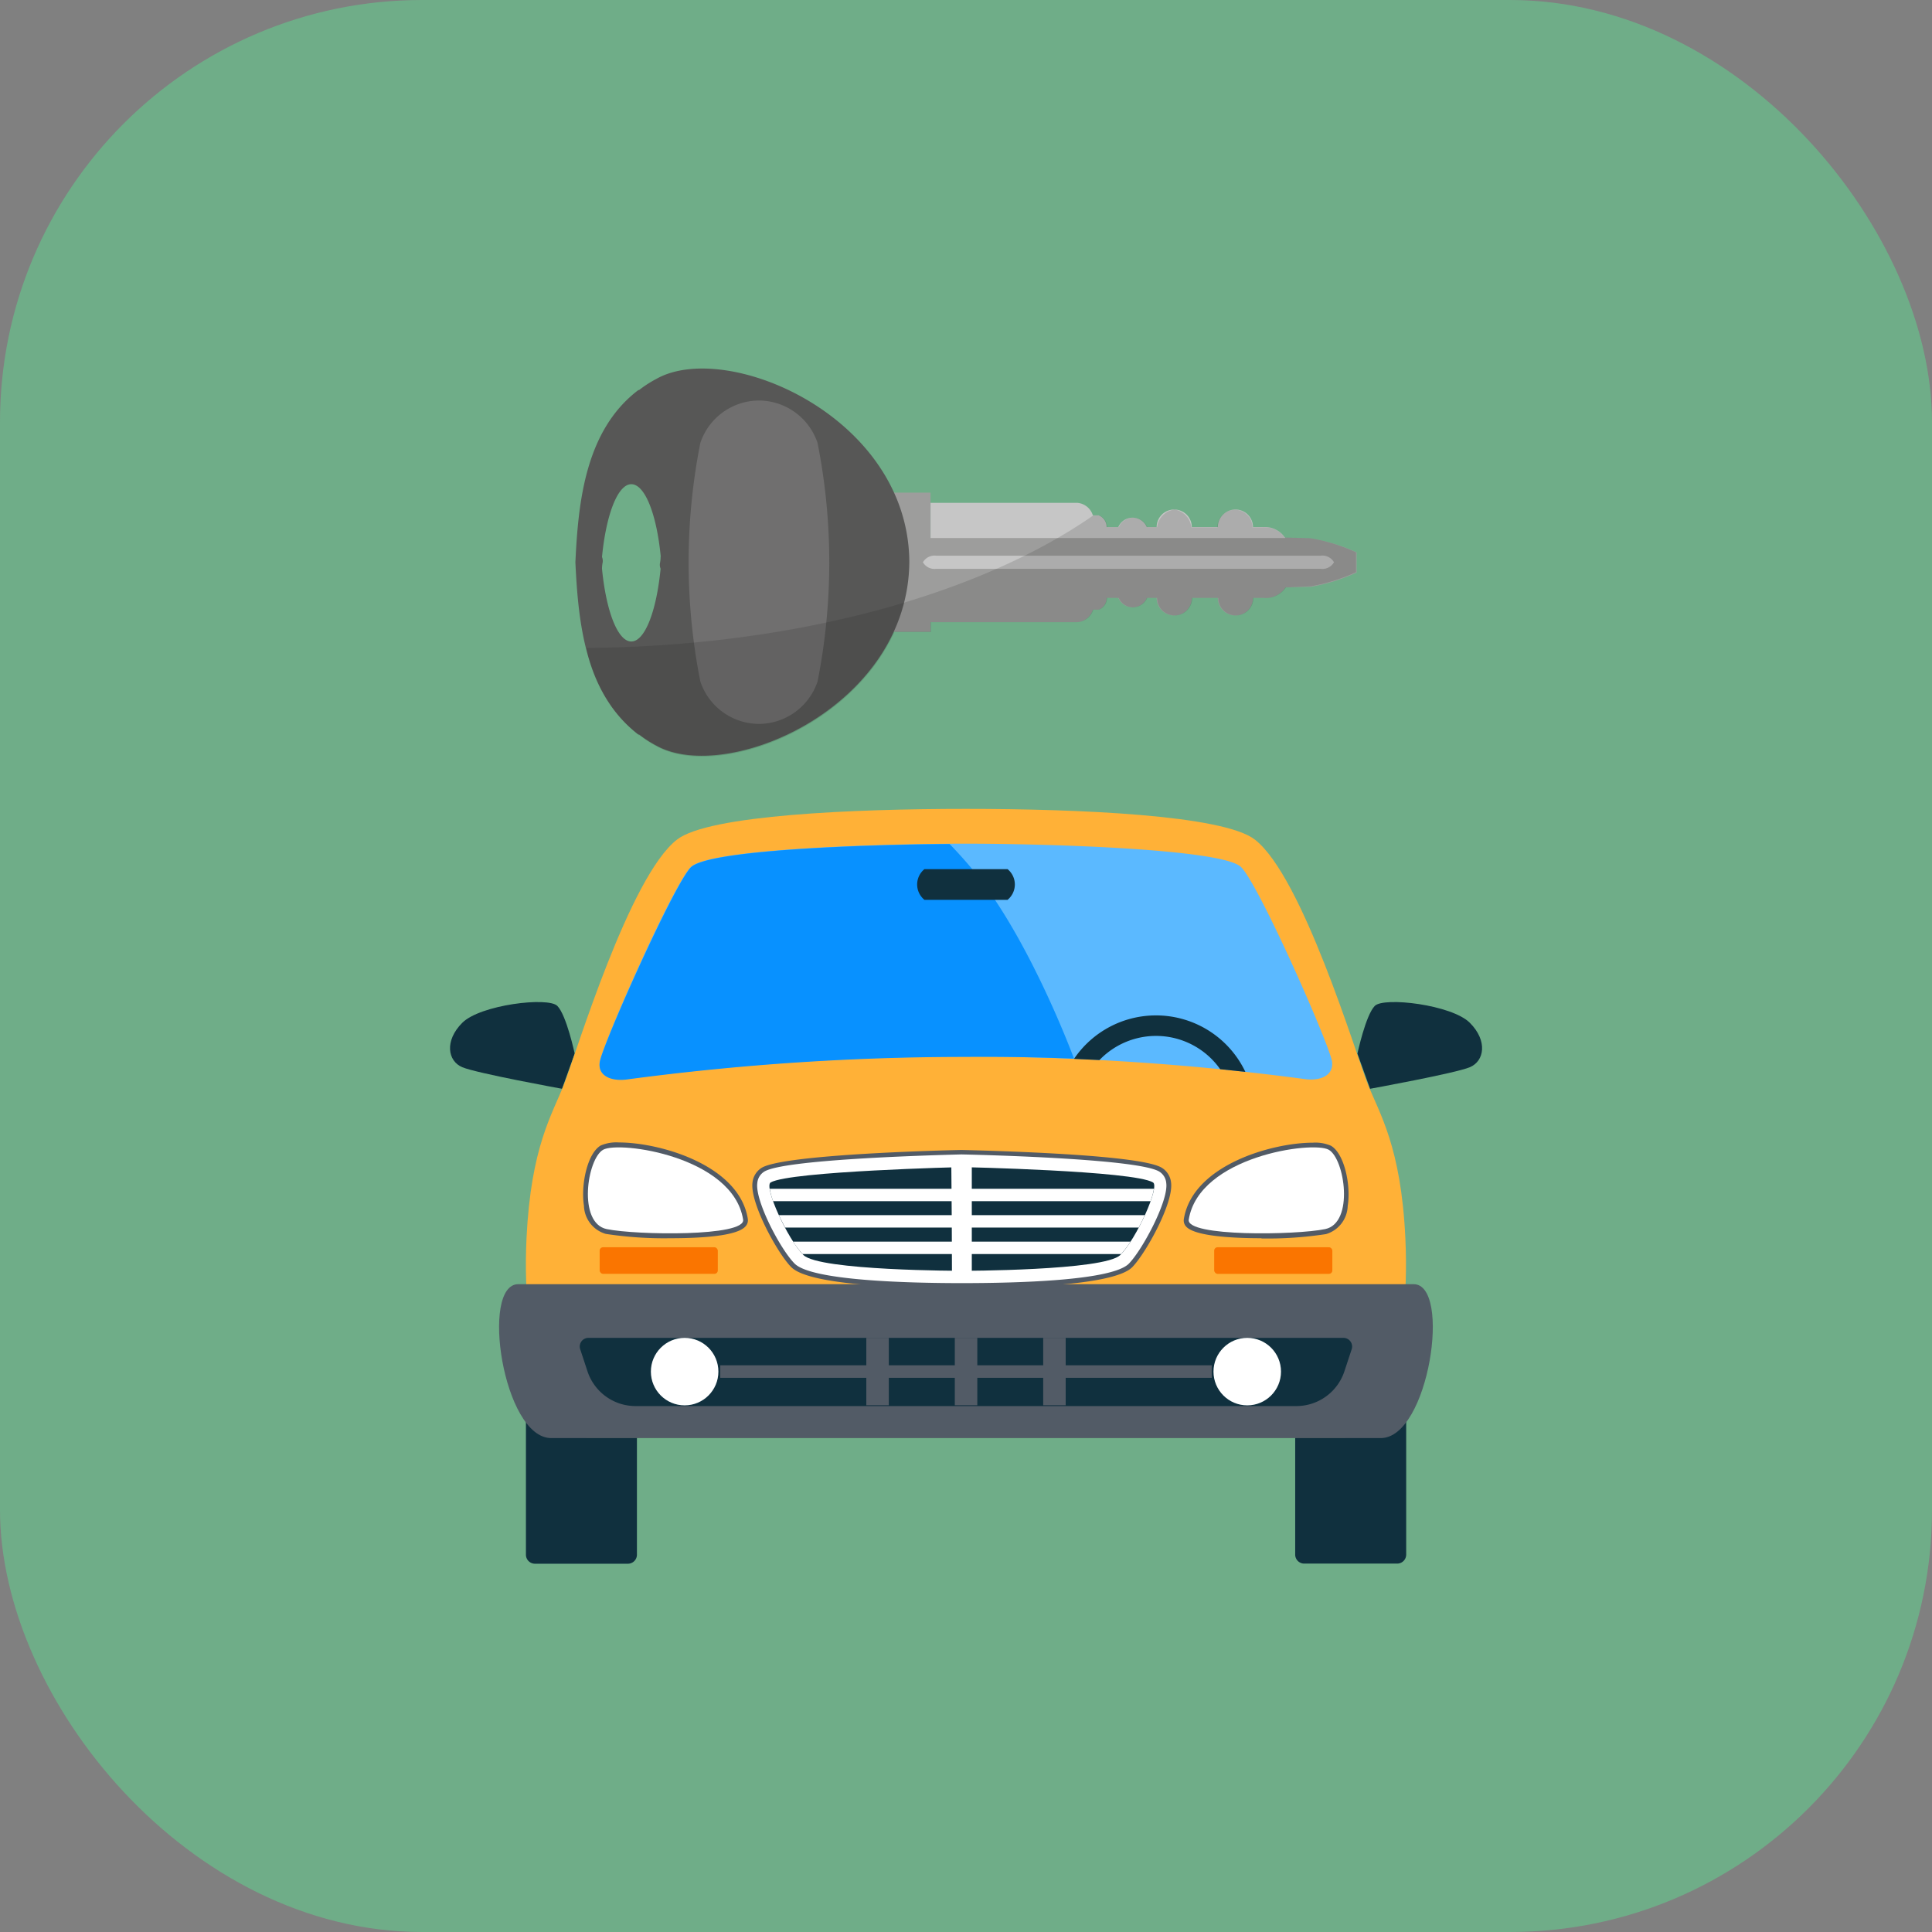
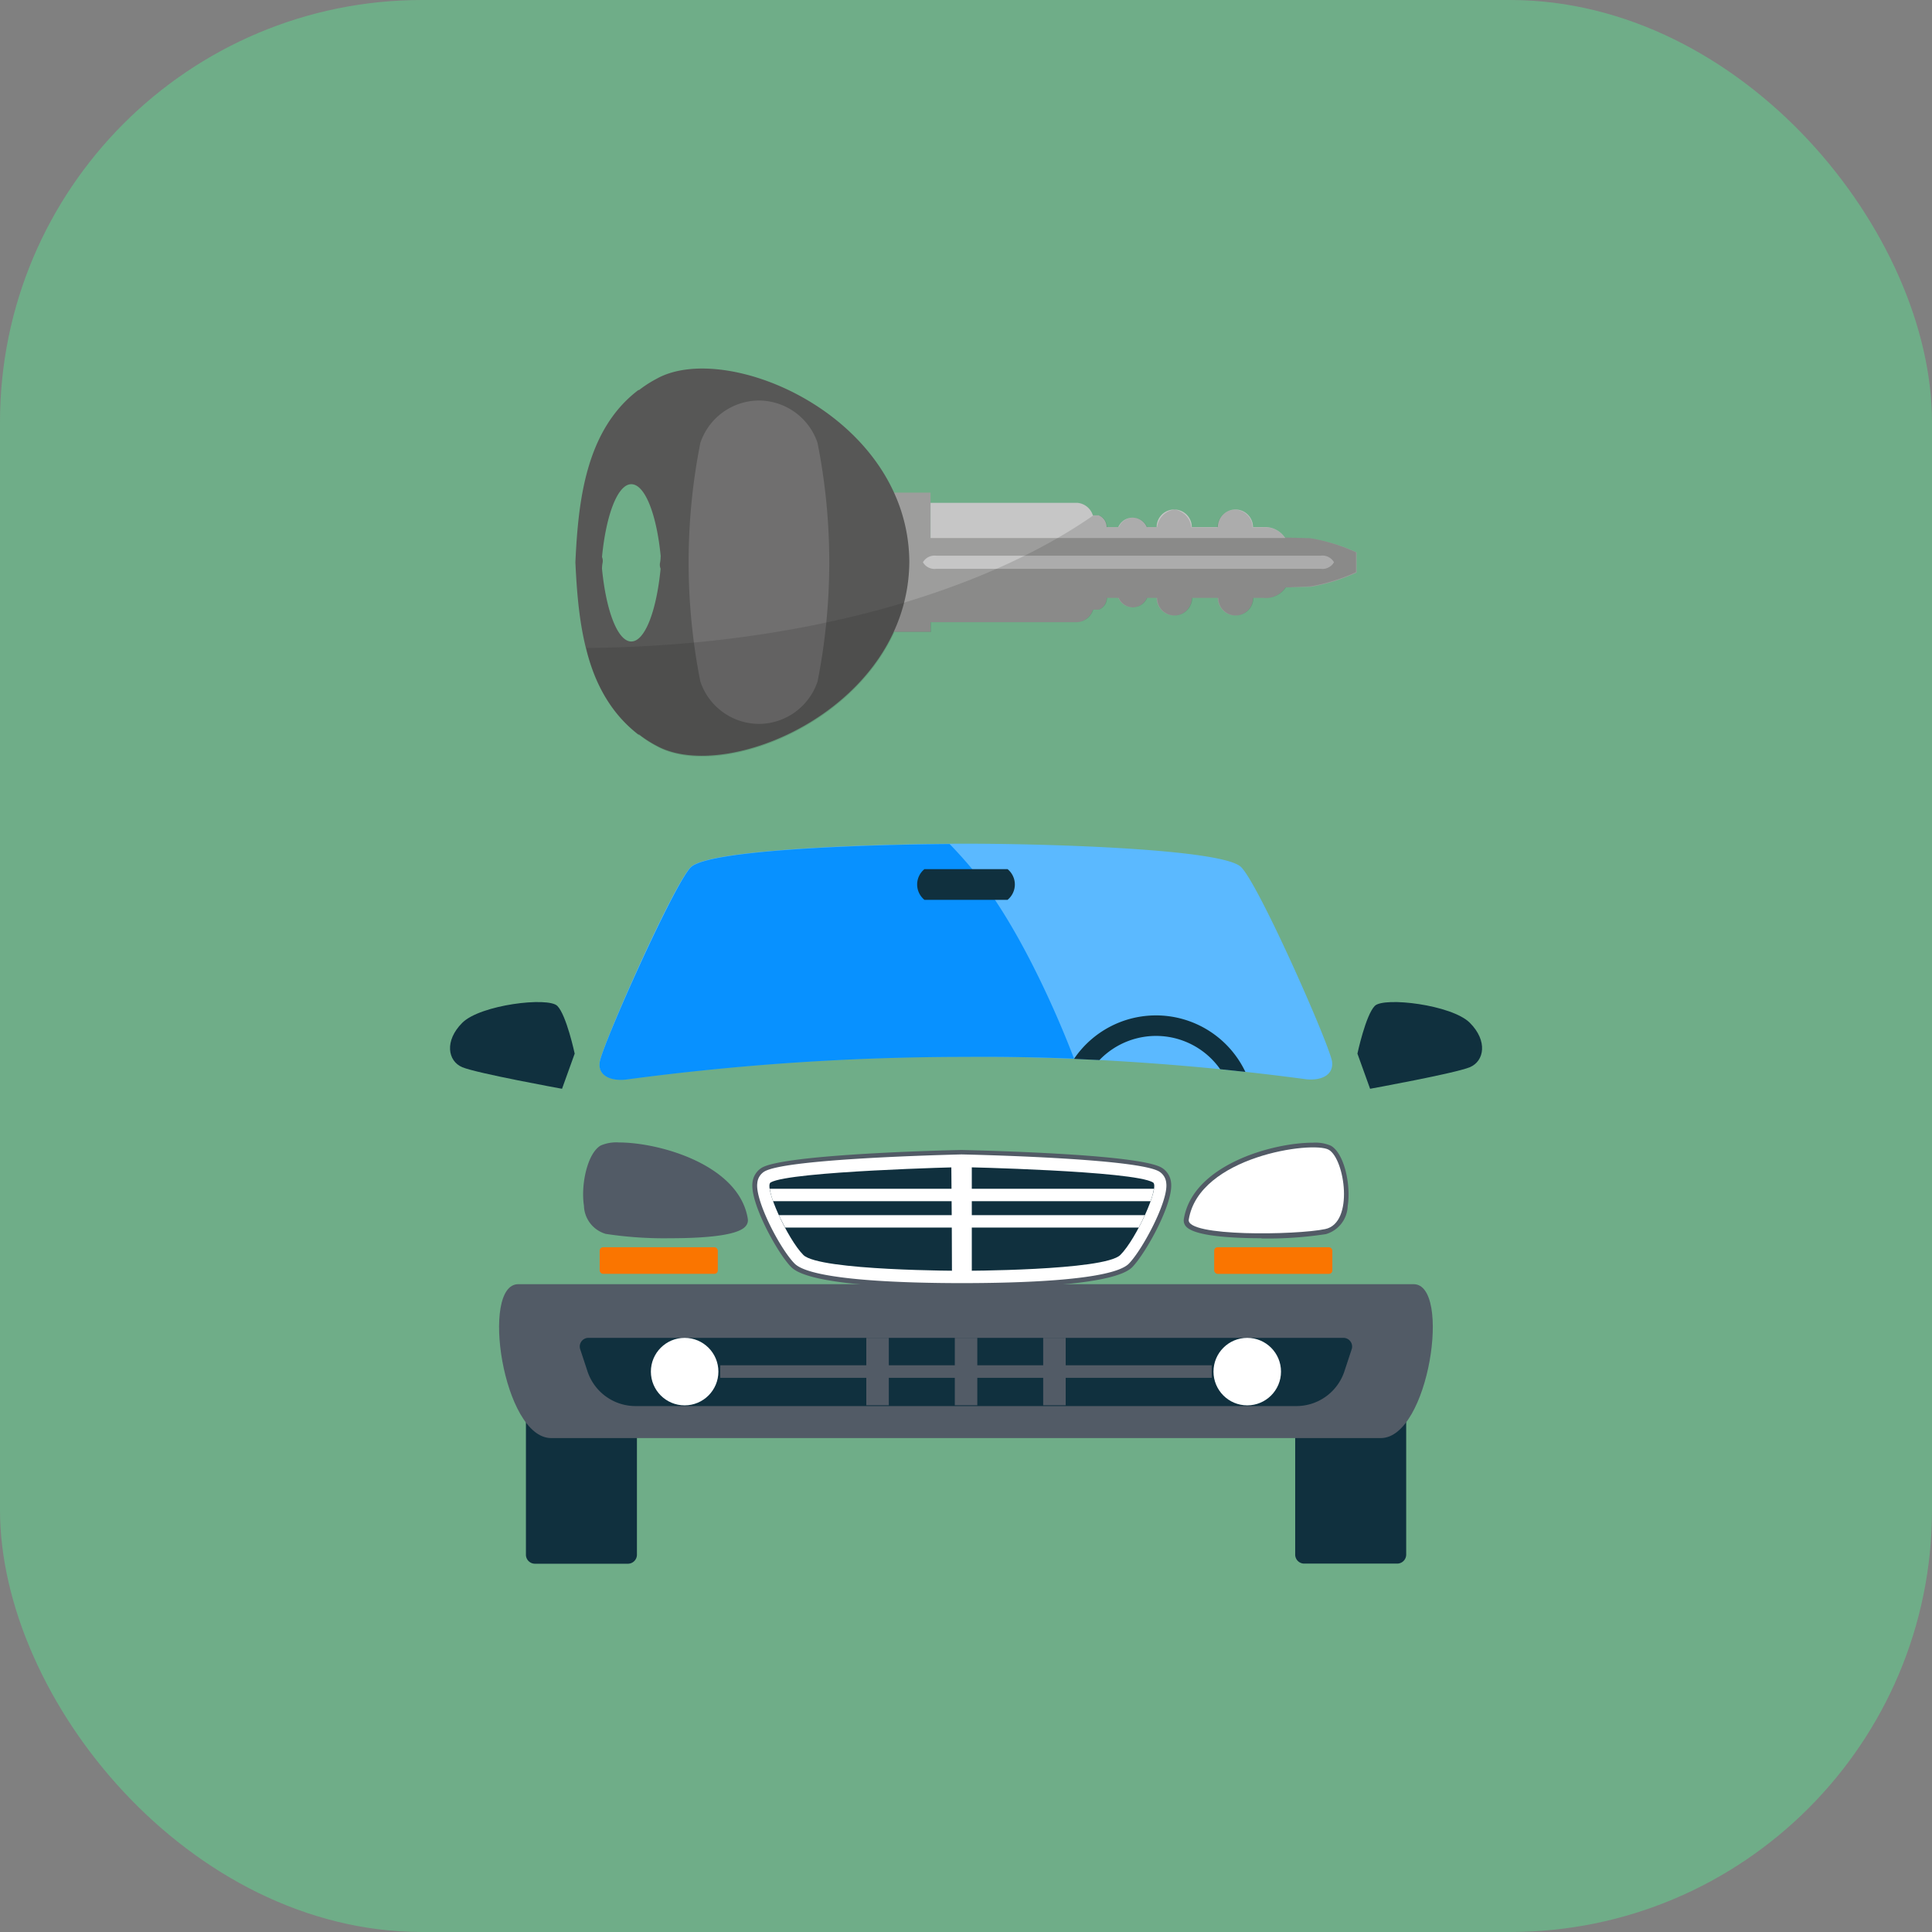
<svg xmlns="http://www.w3.org/2000/svg" viewBox="0 0 164.83 164.83">
  <rect x="0" y="0" width="164.83" height="164.83" fill="#808080" stroke="none" />
  <defs>
    <style>
      .cls-1 {
        isolation: isolate;
      }

      .cls-2 {
        fill: #6fad88;
      }

      .cls-3 {
        fill: #10303e;
      }

      .cls-4 {
        fill: #ffb137;
      }

      .cls-5 {
        fill: #5bb9ff;
      }

      .cls-6 {
        fill: #525b66;
      }

      .cls-7 {
        fill: #fff;
      }

      .cls-8 {
        fill: #0891ff;
      }

      .cls-9 {
        fill: #fa7500;
      }

      .cls-10 {
        fill: #9d9d9c;
      }

      .cls-11 {
        fill: #c6c6c6;
      }

      .cls-12 {
        fill: #575756;
      }

      .cls-13 {
        fill: #706f6f;
      }

      .cls-14 {
        fill: #1d1d1b;
        opacity: 0.15;
        mix-blend-mode: multiply;
      }
    </style>
  </defs>
  <title>29</title>
  <g class="cls-1">
    <g id="_1" data-name="1">
      <rect class="cls-2" width="164.83" height="164.83" rx="36.01" ry="36.01" />
      <g>
        <g>
          <path class="cls-3" d="M646.22,112.57s-0.7-3.28-1.48-4.07-6.57-.1-8.11,1.44-1.24,3.27,0,3.79,8.51,1.84,8.51,1.84Z" transform="translate(-597.19 -22.68)" />
          <path class="cls-3" d="M708.44,137.15h7.93a0.77,0.77,0,0,1,.77.77v18.17a0,0,0,0,1,0,0h-9.47a0,0,0,0,1,0,0V137.91A0.77,0.77,0,0,1,708.44,137.15Z" transform="translate(827.64 270.55) rotate(180)" />
          <path class="cls-3" d="M44.87,114.47h9.47a0,0,0,0,1,0,0v18.17a0.77,0.77,0,0,1-.77.77H45.64a0.77,0.77,0,0,1-.77-0.77V114.47A0,0,0,0,1,44.87,114.47Z" />
-           <path class="cls-4" d="M717.09,128.32c-0.37-7.85-2.22-10.64-3.23-13.21s-5.56-17.66-9.61-20.8c-2.71-2.1-15.11-2.62-24.65-2.62s-21.95.52-24.65,2.62c-4.05,3.14-8.57,18.11-9.61,20.8s-2.85,5.36-3.23,13.21c-0.48,10.13,2.35,17,5.23,17h64.52C714.74,145.32,717.57,138.45,717.09,128.32Z" transform="translate(-597.19 -22.68)" />
          <path class="cls-3" d="M713,112.57s0.7-3.28,1.48-4.07,6.57-.1,8.11,1.44,1.24,3.27,0,3.79-8.51,1.84-8.51,1.84Z" transform="translate(-597.19 -22.68)" />
          <path class="cls-5" d="M710.83,113.21c-0.33-1.67-6.21-15-7.75-16.55s-16.41-2-23.48-2-21.94.43-23.48,2-7.42,14.88-7.75,16.55c-0.22,1.14.82,1.69,2.19,1.55a218.43,218.43,0,0,1,58.08,0C710,114.89,711,114.35,710.83,113.21Z" transform="translate(-597.19 -22.68)" />
          <path class="cls-3" d="M695.82,109.31a8.44,8.44,0,0,0-7,3.71l2.17,0.1a6.69,6.69,0,0,1,10.3.78l2.15,0.23A8.44,8.44,0,0,0,695.82,109.31Z" transform="translate(-597.19 -22.68)" />
          <path class="cls-6" d="M717.79,132.24H641.41c-3.27,0-1.3,13.13,2.8,13.13H715C719.09,145.37,721.06,132.24,717.79,132.24Z" transform="translate(-597.19 -22.68)" />
          <path class="cls-6" d="M654.38,128.32a32.9,32.9,0,0,1-5.51-.37,2.58,2.58,0,0,1-1.86-2.4c-0.28-1.79.29-4.48,1.43-5.14a3.35,3.35,0,0,1,1.55-.26c3.47,0,10.27,1.91,11,6.52a0.76,0.76,0,0,1-.19.63C660.09,128.15,656.91,128.32,654.38,128.32Z" transform="translate(-597.19 -22.68)" />
-           <path class="cls-7" d="M660.59,126.73c0.24,1.47-9.15,1.33-11.64.81s-1.67-6-.3-6.77S659.72,121.34,660.59,126.73Z" transform="translate(-597.19 -22.68)" />
          <path class="cls-6" d="M704.82,128.32c-2.54,0-5.71-.18-6.44-1a0.76,0.76,0,0,1-.19-0.63c0.74-4.61,7.54-6.52,11-6.52a3.35,3.35,0,0,1,1.55.26c1.14,0.66,1.72,3.35,1.43,5.14a2.58,2.58,0,0,1-1.86,2.4,32.9,32.9,0,0,1-5.51.37h0Z" transform="translate(-597.19 -22.68)" />
          <path class="cls-7" d="M698.61,126.73c-0.24,1.47,9.15,1.33,11.64.81s1.67-6,.3-6.77S699.48,121.34,698.61,126.73Z" transform="translate(-597.19 -22.68)" />
          <path class="cls-3" d="M712.4,137.12a0.74,0.74,0,0,0-.6-0.3H647.4a0.74,0.74,0,0,0-.7,1l0.6,1.82a4.32,4.32,0,0,0,4.1,3H707.8a4.32,4.32,0,0,0,4.1-3l0.6-1.82A0.74,0.74,0,0,0,712.4,137.12Z" transform="translate(-597.19 -22.68)" />
          <rect class="cls-6" x="81.46" y="114.14" width="1.92" height="5.75" />
          <rect class="cls-6" x="61.45" y="116.48" width="41.93" height="1.07" />
          <rect class="cls-6" x="89" y="114.14" width="1.92" height="5.75" />
          <path class="cls-8" d="M688.82,113s-3.78-10.29-8.7-16.19c-0.62-.74-1.26-1.45-1.91-2.12-7.46.05-20.65,0.51-22.09,2s-7.42,14.88-7.75,16.55c-0.22,1.14.82,1.69,2.19,1.55a217.77,217.77,0,0,1,29-1.94C682.9,112.82,686,112.89,688.82,113Z" transform="translate(-597.19 -22.68)" />
          <rect class="cls-6" x="671.1" y="136.82" width="1.92" height="5.75" transform="translate(746.93 256.71) rotate(180)" />
          <circle class="cls-7" cx="58.41" cy="117.02" r="2.88" />
          <circle class="cls-7" cx="106.41" cy="117.02" r="2.88" />
          <path class="cls-6" d="M679.25,132.57c-5.83,0-13.08-.31-14.55-1.78-1.18-1.18-3.54-5.5-3.31-7.22a1.68,1.68,0,0,1,.82-1.28c1.79-1,12.49-1.4,17-1.5,4.55,0.11,15.28.47,17.07,1.5a1.68,1.68,0,0,1,.82,1.28c0.23,1.72-2.13,6-3.31,7.22C692.33,132.26,685.08,132.57,679.25,132.57Z" transform="translate(-597.19 -22.68)" />
          <path class="cls-7" d="M679.25,132.15c-4.7,0-12.81-.22-14.26-1.66-1.23-1.23-3.39-5.37-3.19-6.87a1.27,1.27,0,0,1,.62-1c1.75-1,13.3-1.36,16.8-1.45,3.55,0.08,15.1.44,16.85,1.45a1.27,1.27,0,0,1,.62,1c0.2,1.49-2,5.64-3.19,6.87C692.06,131.94,684,132.15,679.25,132.15Z" transform="translate(-597.19 -22.68)" />
          <path class="cls-3" d="M695.56,123.56c-1.66-1-16.31-1.31-16.31-1.31s-14.65.35-16.31,1.31c-0.6.35,1.44,4.84,2.79,6.19s13.52,1.35,13.52,1.35,12.16,0,13.52-1.35S696.16,123.91,695.56,123.56Z" transform="translate(-597.19 -22.68)" />
          <path class="cls-7" d="M695.64,124.1H662.86a5.84,5.84,0,0,0,.29,1.06h32.2A5.84,5.84,0,0,0,695.64,124.1Z" transform="translate(-597.19 -22.68)" />
          <path class="cls-7" d="M664.17,127.41h30.17c0.19-.35.36-0.71,0.52-1.06H663.64C663.8,126.71,664,127.06,664.17,127.41Z" transform="translate(-597.19 -22.68)" />
          <path class="cls-7" d="M678.41,132h1.69c0-3.36,0-6.79,0-10.16h-1.75C678.39,125.18,678.4,128.61,678.41,132Z" transform="translate(-597.19 -22.68)" />
-           <path class="cls-7" d="M665.66,129.67h27.18a7.55,7.55,0,0,0,.8-1.06H664.86A7.57,7.57,0,0,0,665.66,129.67Z" transform="translate(-597.19 -22.68)" />
          <path class="cls-3" d="M683.15,96.83h-7.09a1.69,1.69,0,0,0,0,2.62h7.09A1.69,1.69,0,0,0,683.15,96.83Z" transform="translate(-597.19 -22.68)" />
          <rect class="cls-9" x="103.59" y="106.41" width="10.08" height="2.27" rx="0.29" ry="0.29" />
          <rect class="cls-9" x="648.34" y="129.09" width="10.08" height="2.27" rx="0.29" ry="0.29" transform="translate(709.58 237.77) rotate(180)" />
        </g>
        <g>
          <g>
            <g>
              <path class="cls-10" d="M671.82,76.58h4.76V75.76h12.53a1.52,1.52,0,0,0,1.32-1.07h0.5a1.07,1.07,0,0,0,.67-1h1a1.32,1.32,0,0,0,2.43,0h0.84a1.49,1.49,0,1,0,3,0h2.22a1.49,1.49,0,1,0,3,0h0.86a2.05,2.05,0,0,0,1.91-.89l2.19-.06a15.74,15.74,0,0,0,3.88-1.21V69.8A15.73,15.73,0,0,0,709,68.6l-2.19-.06v0H676.58V64.71h-4.76V76.58Z" transform="translate(-597.19 -22.68)" />
              <path class="cls-11" d="M704.95,67.65h-0.86a1.49,1.49,0,1,0-3,0h-2.22a1.49,1.49,0,1,0-3,0h-0.84a1.32,1.32,0,0,0-2.43,0h-1a1.07,1.07,0,0,0-.67-1h-0.5a1.52,1.52,0,0,0-1.32-1.07H676.58v3h30.26v0A2.07,2.07,0,0,0,704.95,67.65Z" transform="translate(-597.19 -22.68)" />
            </g>
            <path class="cls-11" d="M711,70.65a1.14,1.14,0,0,1-1.13.56H677.06a1.14,1.14,0,0,1-1.13-.56,1.14,1.14,0,0,1,1.13-.56h32.78A1.14,1.14,0,0,1,711,70.65Z" transform="translate(-597.19 -22.68)" />
            <path class="cls-12" d="M653.2,55a10.19,10.19,0,0,0-.94.56c-0.19.13-.37,0.26-0.55,0.4l-0.06,0c-4.55,3.45-5.13,9.63-5.37,14.69,0.24,5.06.81,11.23,5.37,14.69l0.06,0c0.18,0.14.36,0.27,0.55,0.4a10.19,10.19,0,0,0,.94.56c6,3.32,21.48-3.25,21.57-15.69C674.68,58.2,659.18,51.63,653.2,55Zm0.35,15.2q0,0.25-.05.5t0.05,0.5c-0.35,3.61-1.34,6.21-2.5,6.21s-2.15-2.6-2.5-6.21q0-.25.05-0.5t-0.05-.5c0.35-3.61,1.34-6.21,2.5-6.21S653.21,66.54,653.56,70.15Z" transform="translate(-597.19 -22.68)" />
            <path class="cls-13" d="M667.94,70.65a52.28,52.28,0,0,1-1,10.17,5.3,5.3,0,0,1-5,3.62h0a5.3,5.3,0,0,1-5-3.62,52.27,52.27,0,0,1,0-20.35,5.3,5.3,0,0,1,5-3.62h0a5.3,5.3,0,0,1,5,3.62A52.28,52.28,0,0,1,667.94,70.65Z" transform="translate(-597.19 -22.68)" />
          </g>
          <path class="cls-14" d="M697.4,66.15a1.72,1.72,0,0,0-1.49,1.5h-0.84a1.32,1.32,0,0,0-2.43,0h-1a1.07,1.07,0,0,0-.67-1h-0.5l0,0c-9.67,6.74-25.42,11.17-43.26,11.31a12.78,12.78,0,0,0,4.48,7.45l0.06,0c0.18,0.14.36,0.27,0.55,0.4a10.15,10.15,0,0,0,.94.56c4.94,2.74,16.37-1.27,20.25-9.76h3.13V75.76h12.53a1.52,1.52,0,0,0,1.32-1.07h0.5a1.07,1.07,0,0,0,.67-1h1a1.32,1.32,0,0,0,2.43,0h0.84a1.49,1.49,0,1,0,3,0h2.22a1.49,1.49,0,1,0,3,0h0.86a2.05,2.05,0,0,0,1.91-.89L709,72.7a15.74,15.74,0,0,0,3.88-1.21V69.8A15.74,15.74,0,0,0,709,68.6l-2.19-.06v0a2.07,2.07,0,0,0-1.9-.87h-0.86a1.49,1.49,0,1,0-3,0h-2.22A1.72,1.72,0,0,0,697.4,66.15Z" transform="translate(-597.19 -22.68)" />
        </g>
      </g>
    </g>
  </g>
</svg>